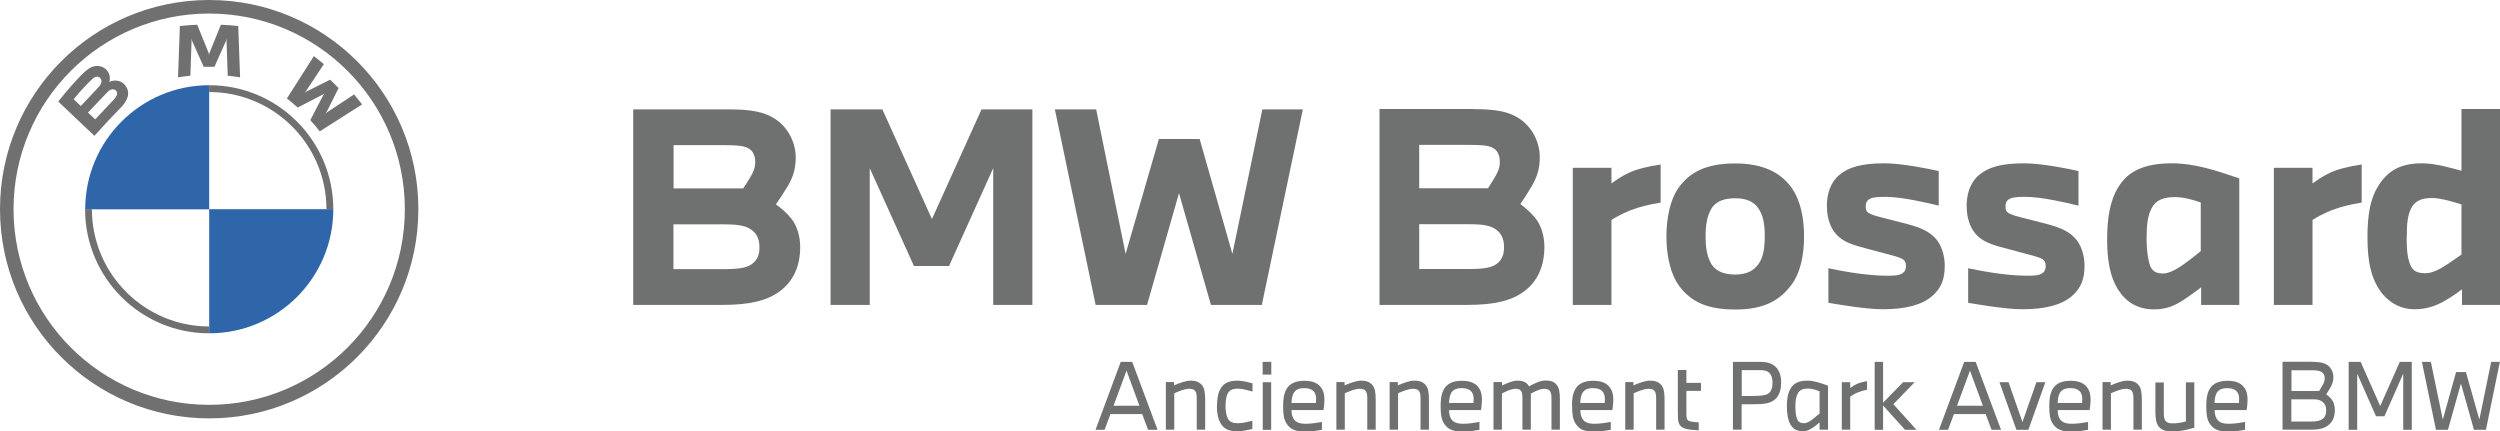
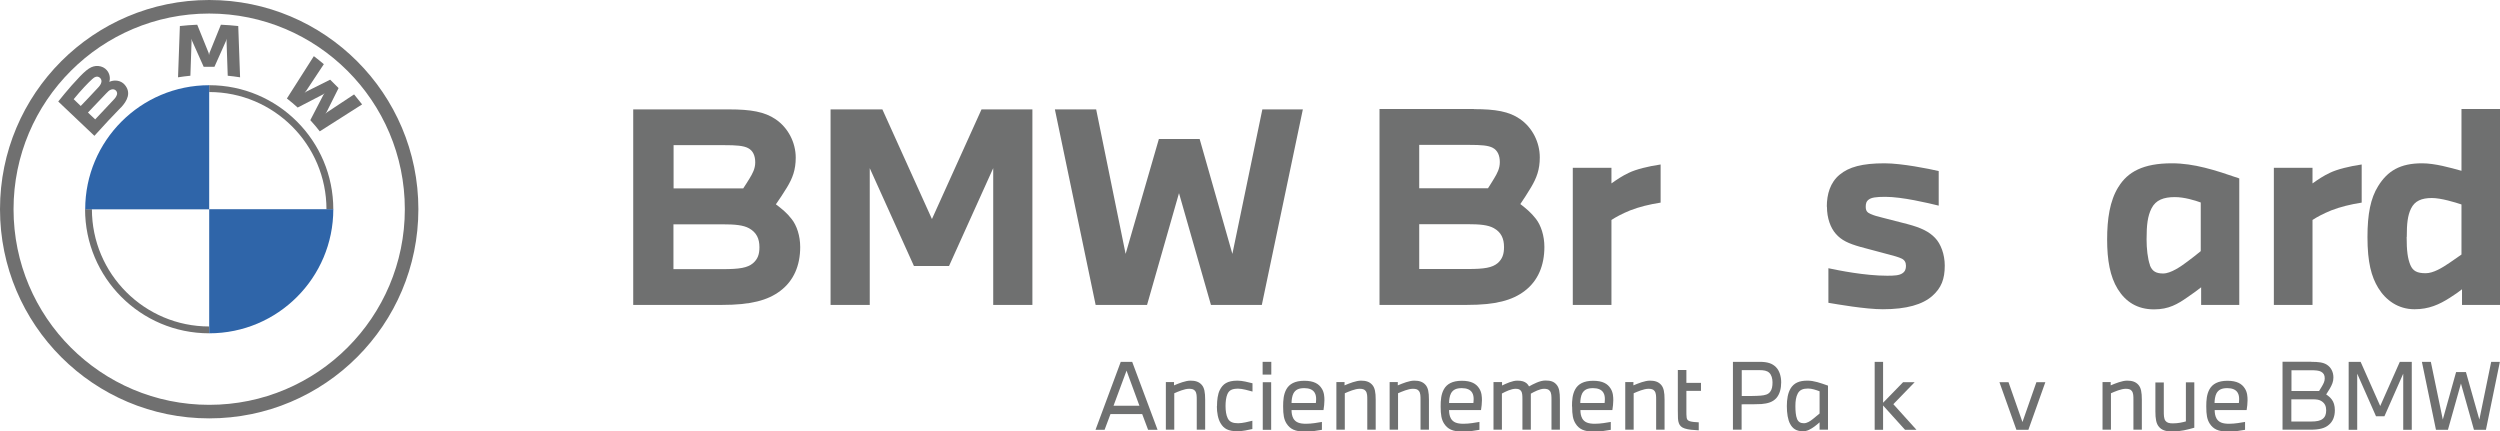
<svg xmlns="http://www.w3.org/2000/svg" id="Layer_1_copy" data-name="Layer 1 copy" viewBox="0 0 190.14 32.81">
  <defs>
    <style>
      .cls-1 {
        fill: none;
      }

      .cls-2 {
        fill: #2f65a9;
      }

      .cls-3 {
        fill: #707070;
      }

      .cls-4 {
        fill: #6f7070;
      }

      .cls-5 {
        clip-path: url(#clippath);
      }
    </style>
    <clipPath id="clippath">
      <rect class="cls-1" width="31.82" height="31.82" />
    </clipPath>
  </defs>
  <g class="cls-5">
    <path class="cls-3" d="M15.91,0C7.12,0,0,7.12,0,15.91s7.12,15.91,15.91,15.91,15.91-7.12,15.91-15.91S24.7,0,15.91,0M30.79,15.91c0,8.22-6.66,14.88-14.88,14.88S1.03,24.13,1.03,15.91,7.7,1.03,15.91,1.03s14.88,6.66,14.88,14.88" />
    <path class="cls-3" d="M15.91,6.48v.52c4.92,0,8.92,4,8.92,8.92h.52c0-5.21-4.22-9.44-9.44-9.44M15.91,24.83c-4.92,0-8.92-4-8.92-8.92h-.52c0,5.21,4.22,9.44,9.44,9.44" />
    <path class="cls-3" d="M23.62,9.16c.22.23.53.61.7.83l3.22-2.05c-.16-.21-.42-.53-.61-.76l-2.04,1.35-.14.12.1-.15.9-1.8-.64-.64-1.8.9-.15.1.12-.14,1.35-2.04c-.24-.2-.47-.39-.76-.61l-2.05,3.22c.26.2.6.49.82.69l1.93-1,.12-.09-.09.12-1,1.93Z" />
    <path class="cls-3" d="M16.31,5.08l.88-1.97.06-.17-.02.18.09,2.64c.31.03.63.07.94.12l-.14-3.9c-.44-.05-.88-.08-1.32-.1l-.87,2.15-.03.16-.03-.16-.87-2.15c-.44.02-.88.05-1.32.1l-.14,3.9c.31-.05.63-.09.94-.12l.09-2.64-.02-.18.06.17.88,1.97h.8Z" />
    <path class="cls-3" d="M9.19,8.19c.51-.54.8-1.16.29-1.75-.28-.32-.74-.39-1.13-.23h-.04s.01-.02.01-.02c.06-.15.09-.64-.32-.97-.2-.16-.46-.22-.71-.2-.48.05-.85.37-1.85,1.49-.3.34-.74.87-1.01,1.21,0,0,2.75,2.61,2.75,2.61.91-1.01,1.28-1.39,2-2.14M5.6,7.55c.55-.68,1.14-1.29,1.41-1.53.08-.08.18-.15.29-.18.18-.05.37.08.41.26.04.19-.07.36-.2.51-.29.33-1.37,1.45-1.37,1.45l-.53-.51ZM6.68,8.57s1.05-1.11,1.39-1.46c.14-.14.22-.23.32-.27.12-.06.25-.07.37,0,.12.08.17.21.14.34-.04.16-.16.31-.27.42-.14.15-1.38,1.48-1.39,1.48l-.56-.53Z" />
    <path class="cls-2" d="M15.91,6.48v9.44H6.48c0-5.21,4.22-9.44,9.44-9.44" />
    <path class="cls-2" d="M25.35,15.91c0,5.21-4.22,9.44-9.44,9.44v-9.44h9.44Z" />
  </g>
  <g>
    <g>
      <path class="cls-4" d="M55.44,8.32c1.67,0,2.71.18,3.55.75.96.65,1.53,1.78,1.53,2.92,0,.93-.24,1.56-.67,2.27-.29.47-.59.93-.84,1.28.45.34.84.65,1.2,1.12.39.49.65,1.28.65,2.13,0,1.4-.49,2.56-1.51,3.33-.96.73-2.26,1.07-4.44,1.07h-6.75v-14.87h7.28ZM56.52,14.34c.14-.22.35-.53.49-.77.22-.37.43-.73.43-1.22s-.16-.89-.55-1.09c-.35-.18-.9-.22-1.79-.22h-3.87v3.29h5.3ZM51.22,20.47h3.75c1.28,0,1.88-.1,2.3-.45.37-.32.49-.69.49-1.22,0-.65-.22-1.12-.79-1.44-.45-.24-1.04-.3-2.08-.3h-3.67v3.41Z" />
      <path class="cls-4" d="M63.18,8.32h3.93l3.77,8.34,3.77-8.34h3.87v14.87h-2.98v-10.4l-3.36,7.44h-2.67l-3.36-7.44v10.4h-2.98v-14.87Z" />
      <path class="cls-4" d="M83.37,8.32l2.24,10.99,2.53-8.74h3.1l2.49,8.74,2.28-10.99h3.08l-3.12,14.87h-3.87l-2.43-8.5-2.43,8.5h-3.91l-3.1-14.87h3.14Z" />
    </g>
    <g>
      <path class="cls-4" d="M112.1,8.3c1.65,0,2.68.18,3.5.75.95.65,1.51,1.78,1.51,2.92,0,.93-.24,1.56-.66,2.27-.28.47-.58.93-.82,1.28.44.34.82.65,1.19,1.13.38.49.64,1.28.64,2.13,0,1.4-.48,2.57-1.49,3.34-.95.73-2.23,1.07-4.39,1.07h-6.66v-14.9h7.18ZM113.17,14.32c.14-.22.34-.53.48-.77.22-.37.42-.73.42-1.22s-.16-.89-.54-1.09c-.34-.18-.88-.22-1.77-.22h-3.82v3.3h5.23ZM107.94,20.46h3.7c1.27,0,1.85-.1,2.27-.45.36-.32.48-.69.48-1.22,0-.65-.22-1.13-.78-1.44-.44-.24-1.03-.3-2.05-.3h-3.62v3.42Z" />
      <path class="cls-4" d="M119.62,12.76h2.94v1.19c.42-.3.82-.57,1.33-.81.54-.26,1.45-.49,2.41-.63v2.9c-.88.14-1.61.32-2.31.59-.64.26-1.13.53-1.43.73v6.46h-2.94v-10.43Z" />
-       <path class="cls-4" d="M126.74,18c0-1.44.3-2.82.89-3.67.85-1.22,2.11-1.9,4.35-1.9,2.09,0,3.44.69,4.26,1.82.7.97.97,2.31.97,3.75s-.3,2.77-.93,3.62c-.86,1.17-2.03,1.92-4.3,1.92s-3.44-.67-4.29-1.82c-.58-.79-.95-2.15-.95-3.71ZM129.72,18c0,.85.12,1.5.4,2.01.36.65,1.05.87,1.85.87s1.37-.24,1.77-.79c.36-.51.48-1.17.48-2.15,0-.89-.12-1.62-.54-2.17-.36-.47-.91-.69-1.71-.69s-1.47.2-1.83.83c-.3.53-.42,1.17-.42,2.09Z" />
      <path class="cls-4" d="M138.94,15.72c0-.95.26-1.84.97-2.43s1.71-.87,3.42-.87c1.31,0,3.4.42,4.12.59v2.63c-.81-.2-2.78-.67-4.06-.67-.74,0-1.05.06-1.25.2-.2.14-.24.32-.24.55,0,.3.1.44.36.55.26.12.56.2.97.3l1.83.47c1.07.28,1.67.59,2.11,1.05.44.45.74,1.26.74,2.11,0,1.03-.26,1.7-.95,2.31-.74.65-1.95,1.01-3.76,1.01-1.33,0-3.48-.38-4.14-.49v-2.63c.76.16,2.76.57,4.47.57.54,0,.91-.02,1.15-.18.22-.14.28-.34.28-.57,0-.26-.1-.44-.32-.55s-.6-.22-1.23-.38l-1.91-.51c-.92-.26-1.45-.51-1.87-.99-.4-.45-.68-1.18-.68-2.07Z" />
-       <path class="cls-4" d="M149.57,15.72c0-.95.26-1.84.97-2.43s1.71-.87,3.42-.87c1.31,0,3.4.42,4.12.59v2.63c-.81-.2-2.78-.67-4.06-.67-.74,0-1.05.06-1.25.2-.2.14-.24.32-.24.55,0,.3.1.44.36.55.26.12.56.2.97.3l1.83.47c1.07.28,1.67.59,2.11,1.05.44.45.74,1.26.74,2.11,0,1.03-.26,1.7-.95,2.31-.74.65-1.95,1.01-3.76,1.01-1.33,0-3.48-.38-4.14-.49v-2.63c.76.16,2.76.57,4.47.57.54,0,.91-.02,1.15-.18.22-.14.28-.34.28-.57,0-.26-.1-.44-.32-.55s-.6-.22-1.23-.38l-1.91-.51c-.92-.26-1.45-.51-1.87-.99-.4-.45-.68-1.18-.68-2.07Z" />
      <path class="cls-4" d="M161.12,14.22c.7-1.15,1.89-1.8,4.06-1.8,1.69,0,3.28.51,5.13,1.15v9.62h-2.9v-1.34c-.24.2-.6.45-1.03.75-.76.53-1.43.93-2.55.93-1.29,0-2.17-.59-2.76-1.54s-.81-2.21-.81-3.77.2-2.94.85-3.99ZM163.51,20.17c.18.47.48.63,1.01.63.58,0,1.35-.53,1.85-.91.4-.3.7-.53,1.01-.79v-3.7c-.44-.16-1.25-.41-1.97-.41-.85,0-1.45.22-1.77.85-.3.59-.38,1.26-.38,2.37,0,.69.08,1.46.26,1.96Z" />
      <path class="cls-4" d="M172.94,12.76h2.94v1.19c.42-.3.82-.57,1.33-.81.54-.26,1.45-.49,2.41-.63v2.9c-.88.14-1.61.32-2.31.59-.64.26-1.13.53-1.43.73v6.46h-2.94v-10.43Z" />
      <path class="cls-4" d="M180.87,14.16c.72-1.17,1.69-1.74,3.34-1.74.99,0,2.17.34,3,.57v-4.7h2.94v14.9h-2.9v-1.19c-.22.18-.52.39-.93.65-.8.51-1.59.87-2.68.87-1.25,0-2.19-.69-2.76-1.62-.52-.85-.82-1.94-.82-3.87,0-1.76.24-2.96.81-3.87ZM183.04,18.02c0,1.07.08,1.64.28,2.13.2.47.52.63,1.17.63.58,0,1.25-.41,1.81-.79.38-.26.66-.45.91-.63v-3.81c-.48-.16-1.55-.49-2.25-.49-.78,0-1.31.22-1.59.81-.26.53-.32,1.17-.32,2.15Z" />
    </g>
  </g>
  <g>
    <path class="cls-4" d="M85.25,27.52h.86l1.93,5.17h-.72l-.45-1.2h-2.41l-.45,1.2h-.69l1.92-5.17ZM84.69,30.86h1.97l-.98-2.67-.99,2.67Z" />
    <path class="cls-4" d="M89.29,29.07v.24c.38-.16.88-.36,1.25-.36s.64.08.85.31c.21.23.27.58.27,1.14v2.28h-.64v-2.26c0-.29,0-.52-.12-.68-.1-.14-.26-.17-.47-.17-.34,0-.82.21-1.12.34v2.77h-.64v-3.62h.64Z" />
    <path class="cls-4" d="M92.56,30.9c0-.48.06-.93.21-1.23.23-.46.57-.72,1.35-.72.37,0,.82.12,1.14.2v.63c-.29-.08-.77-.22-1.08-.22-.43,0-.69.09-.83.42-.1.23-.14.57-.14.9,0,.36.05.71.17.94.14.28.4.37.79.37.34,0,.79-.12,1.08-.19v.63c-.3.07-.77.17-1.13.17-.71,0-1.04-.2-1.28-.6-.2-.32-.29-.81-.29-1.31Z" />
    <path class="cls-4" d="M96.03,28.49v-.97h.66v.97h-.66ZM96.04,32.69v-3.62h.64v3.62h-.64Z" />
    <path class="cls-4" d="M97.59,30.9c0-.45.03-.91.25-1.3.22-.39.64-.64,1.36-.64s1.1.23,1.32.58c.2.3.21.66.21.91,0,.19-.03.52-.07.74h-2.43c0,.21.03.44.14.64.17.29.46.4.96.4.44,0,.92-.09,1.21-.14v.6c-.3.05-.79.14-1.25.14-.81,0-1.17-.21-1.43-.6-.21-.32-.27-.69-.27-1.31ZM98.23,30.65h1.85s.02-.17.02-.29c0-.16-.02-.34-.11-.49-.14-.24-.42-.35-.79-.35-.41,0-.66.11-.82.39-.11.2-.15.53-.15.73Z" />
    <path class="cls-4" d="M102.26,29.07v.24c.38-.16.88-.36,1.25-.36s.64.08.85.31c.21.23.27.58.27,1.14v2.28h-.64v-2.26c0-.29,0-.52-.12-.68-.1-.14-.26-.17-.47-.17-.34,0-.82.21-1.12.34v2.77h-.64v-3.62h.64Z" />
    <path class="cls-4" d="M106.31,29.07v.24c.38-.16.88-.36,1.25-.36s.64.08.85.31c.21.23.27.58.27,1.14v2.28h-.64v-2.26c0-.29,0-.52-.12-.68-.1-.14-.26-.17-.47-.17-.34,0-.82.21-1.12.34v2.77h-.64v-3.62h.64Z" />
    <path class="cls-4" d="M109.57,30.9c0-.45.03-.91.25-1.3.22-.39.64-.64,1.36-.64s1.1.23,1.32.58c.2.3.21.66.21.91,0,.19-.03.52-.07.74h-2.43c0,.21.03.44.14.64.17.29.46.4.96.4.44,0,.92-.09,1.21-.14v.6c-.3.05-.79.14-1.25.14-.81,0-1.17-.21-1.43-.6-.21-.32-.27-.69-.27-1.31ZM110.21,30.65h1.85s.02-.17.02-.29c0-.16-.02-.34-.11-.49-.14-.24-.42-.35-.79-.35-.41,0-.66.11-.82.39-.11.2-.15.53-.15.73Z" />
    <path class="cls-4" d="M114.24,29.07v.25c.34-.16.79-.37,1.16-.37.36,0,.55.07.72.21.08.07.14.16.17.23.33-.18.82-.45,1.25-.45.4,0,.64.08.84.31.21.24.26.58.26,1.15v2.28h-.64v-2.25c0-.29,0-.54-.12-.69-.1-.14-.25-.17-.45-.17-.32,0-.75.23-1,.37v2.74h-.64v-2.32c0-.29-.01-.49-.1-.62-.1-.14-.23-.17-.43-.17-.32,0-.75.21-1.03.36v2.75h-.64v-3.62h.64Z" />
    <path class="cls-4" d="M119.56,30.9c0-.45.03-.91.25-1.3.22-.39.64-.64,1.36-.64s1.1.23,1.32.58c.2.3.21.66.21.91,0,.19-.03.52-.07.74h-2.43c0,.21.03.44.14.64.17.29.46.4.96.4.44,0,.92-.09,1.21-.14v.6c-.3.05-.79.14-1.25.14-.81,0-1.17-.21-1.42-.6-.21-.32-.27-.69-.27-1.31ZM120.19,30.65h1.85s.02-.17.02-.29c0-.16-.02-.34-.11-.49-.14-.24-.42-.35-.79-.35-.41,0-.66.11-.82.39-.11.2-.15.53-.15.73Z" />
    <path class="cls-4" d="M124.23,29.07v.24c.38-.16.88-.36,1.25-.36s.64.08.85.31c.21.23.27.58.27,1.14v2.28h-.64v-2.26c0-.29,0-.52-.12-.68-.1-.14-.26-.17-.47-.17-.34,0-.82.21-1.12.34v2.77h-.64v-3.62h.64Z" />
    <path class="cls-4" d="M127.62,28.14h.64v.98h1.11v.61h-1.11v1.5c0,.24,0,.38.02.53.02.14.08.23.25.28.17.05.42.07.67.08v.61c-.4-.02-.79-.05-1.06-.14-.25-.08-.38-.21-.45-.4-.08-.21-.08-.44-.08-.96v-3.1Z" />
    <path class="cls-4" d="M131.8,27.52h2.04c.59,0,.95.12,1.23.4.27.27.4.71.4,1.16s-.1.9-.38,1.21c-.27.29-.64.4-1.12.44-.3.02-.89.02-1.51.02v1.93h-.66v-5.17ZM132.46,30.12c.55,0,1.1,0,1.45-.03.34-.03.57-.09.72-.29.14-.18.18-.42.18-.72s-.08-.57-.25-.73c-.17-.16-.41-.2-.77-.2h-1.32v1.96Z" />
    <path class="cls-4" d="M136.18,29.55c.27-.43.66-.6,1.29-.6.49,0,.97.17,1.56.38v3.35h-.64v-.56c-.11.1-.23.2-.39.32-.3.21-.54.36-.88.36-.51,0-.79-.22-.97-.56-.17-.3-.25-.81-.25-1.35s.08-1.01.29-1.35ZM136.67,31.85c.1.24.26.34.53.34.22,0,.46-.14.68-.32.18-.14.36-.29.51-.42v-1.69c-.27-.1-.58-.21-.88-.21-.38,0-.63.1-.78.38-.13.24-.18.56-.18.96,0,.36.03.74.12.95Z" />
-     <path class="cls-4" d="M140.08,29.07h.64v.44c.16-.12.3-.21.47-.29.21-.1.49-.18.81-.23v.65c-.27.05-.49.12-.71.21-.22.09-.41.21-.57.31v2.52h-.64v-3.62Z" />
    <path class="cls-4" d="M143.22,27.52v3.11l1.52-1.56h.88l-1.62,1.67,1.76,1.95h-.87l-1.67-1.85v1.85h-.64v-5.17h.64Z" />
-     <path class="cls-4" d="M149.4,27.52h.86l1.93,5.17h-.72l-.45-1.2h-2.41l-.45,1.2h-.69l1.92-5.17ZM148.84,30.86h1.97l-.98-2.67-.99,2.67Z" />
    <path class="cls-4" d="M152.06,29.07h.7l1.06,3.03,1.06-3.03h.68l-1.29,3.62h-.91l-1.29-3.62Z" />
-     <path class="cls-4" d="M155.86,30.9c0-.45.03-.91.25-1.3.22-.39.64-.64,1.36-.64s1.1.23,1.32.58c.2.3.21.66.21.91,0,.19-.03.52-.07.74h-2.43c0,.21.03.44.14.64.17.29.46.4.96.4.44,0,.92-.09,1.21-.14v.6c-.3.05-.79.14-1.25.14-.81,0-1.17-.21-1.43-.6-.21-.32-.27-.69-.27-1.31ZM156.5,30.65h1.85s.02-.17.02-.29c0-.16-.02-.34-.11-.49-.14-.24-.42-.35-.79-.35-.41,0-.66.11-.82.39-.11.2-.15.53-.15.73Z" />
    <path class="cls-4" d="M160.53,29.07v.24c.38-.16.88-.36,1.25-.36s.64.08.85.31c.21.23.27.58.27,1.14v2.28h-.64v-2.26c0-.29,0-.52-.12-.68-.1-.14-.26-.17-.47-.17-.34,0-.82.21-1.12.34v2.77h-.64v-3.62h.64Z" />
    <path class="cls-4" d="M164.57,29.07v2.19c0,.3,0,.59.13.75.11.14.27.19.56.19.4,0,.74-.08.99-.15v-2.97h.64v3.45c-.49.14-1.04.29-1.69.29-.49,0-.8-.12-1-.36-.21-.24-.27-.62-.27-1.17v-2.2h.64Z" />
    <path class="cls-4" d="M167.8,30.9c0-.45.03-.91.25-1.3.22-.39.64-.64,1.36-.64s1.1.23,1.32.58c.2.3.21.66.21.91,0,.19-.03.52-.07.74h-2.43c0,.21.03.44.14.64.17.29.46.4.96.4.44,0,.92-.09,1.21-.14v.6c-.3.05-.79.14-1.25.14-.81,0-1.17-.21-1.43-.6-.21-.32-.27-.69-.27-1.31ZM168.43,30.65h1.85s.02-.17.02-.29c0-.16-.02-.34-.11-.49-.14-.24-.42-.35-.79-.35-.41,0-.66.11-.82.39-.11.2-.15.53-.15.73Z" />
    <path class="cls-4" d="M175.8,27.52c.53,0,.88.04,1.16.21.32.2.51.55.51.98,0,.32-.11.56-.27.84-.1.16-.2.32-.28.45.17.11.31.23.43.39.14.18.23.46.23.81,0,.49-.16.87-.47,1.12-.29.25-.71.36-1.38.36h-2.13v-5.17h2.18ZM174.28,29.74h2.1c.08-.12.15-.25.22-.36.12-.21.21-.38.21-.6,0-.25-.08-.4-.28-.51-.16-.09-.42-.11-.77-.11h-1.48v1.58ZM174.28,32.06h1.48c.45,0,.71-.06.89-.2.19-.14.27-.36.27-.65,0-.31-.1-.53-.34-.69-.17-.12-.38-.15-.68-.15h-1.63v1.69Z" />
    <path class="cls-4" d="M178.62,27.52h.92l1.49,3.36,1.49-3.36h.91v5.17h-.65v-4.27l-1.43,3.24h-.64l-1.43-3.24v4.27h-.65v-5.17Z" />
    <path class="cls-4" d="M184.88,27.52l.91,4.39,1.01-3.61h.75l1.02,3.61.9-4.39h.66l-1.06,5.17h-.91l-.99-3.52-.99,3.52h-.91l-1.07-5.17h.67Z" />
  </g>
</svg>